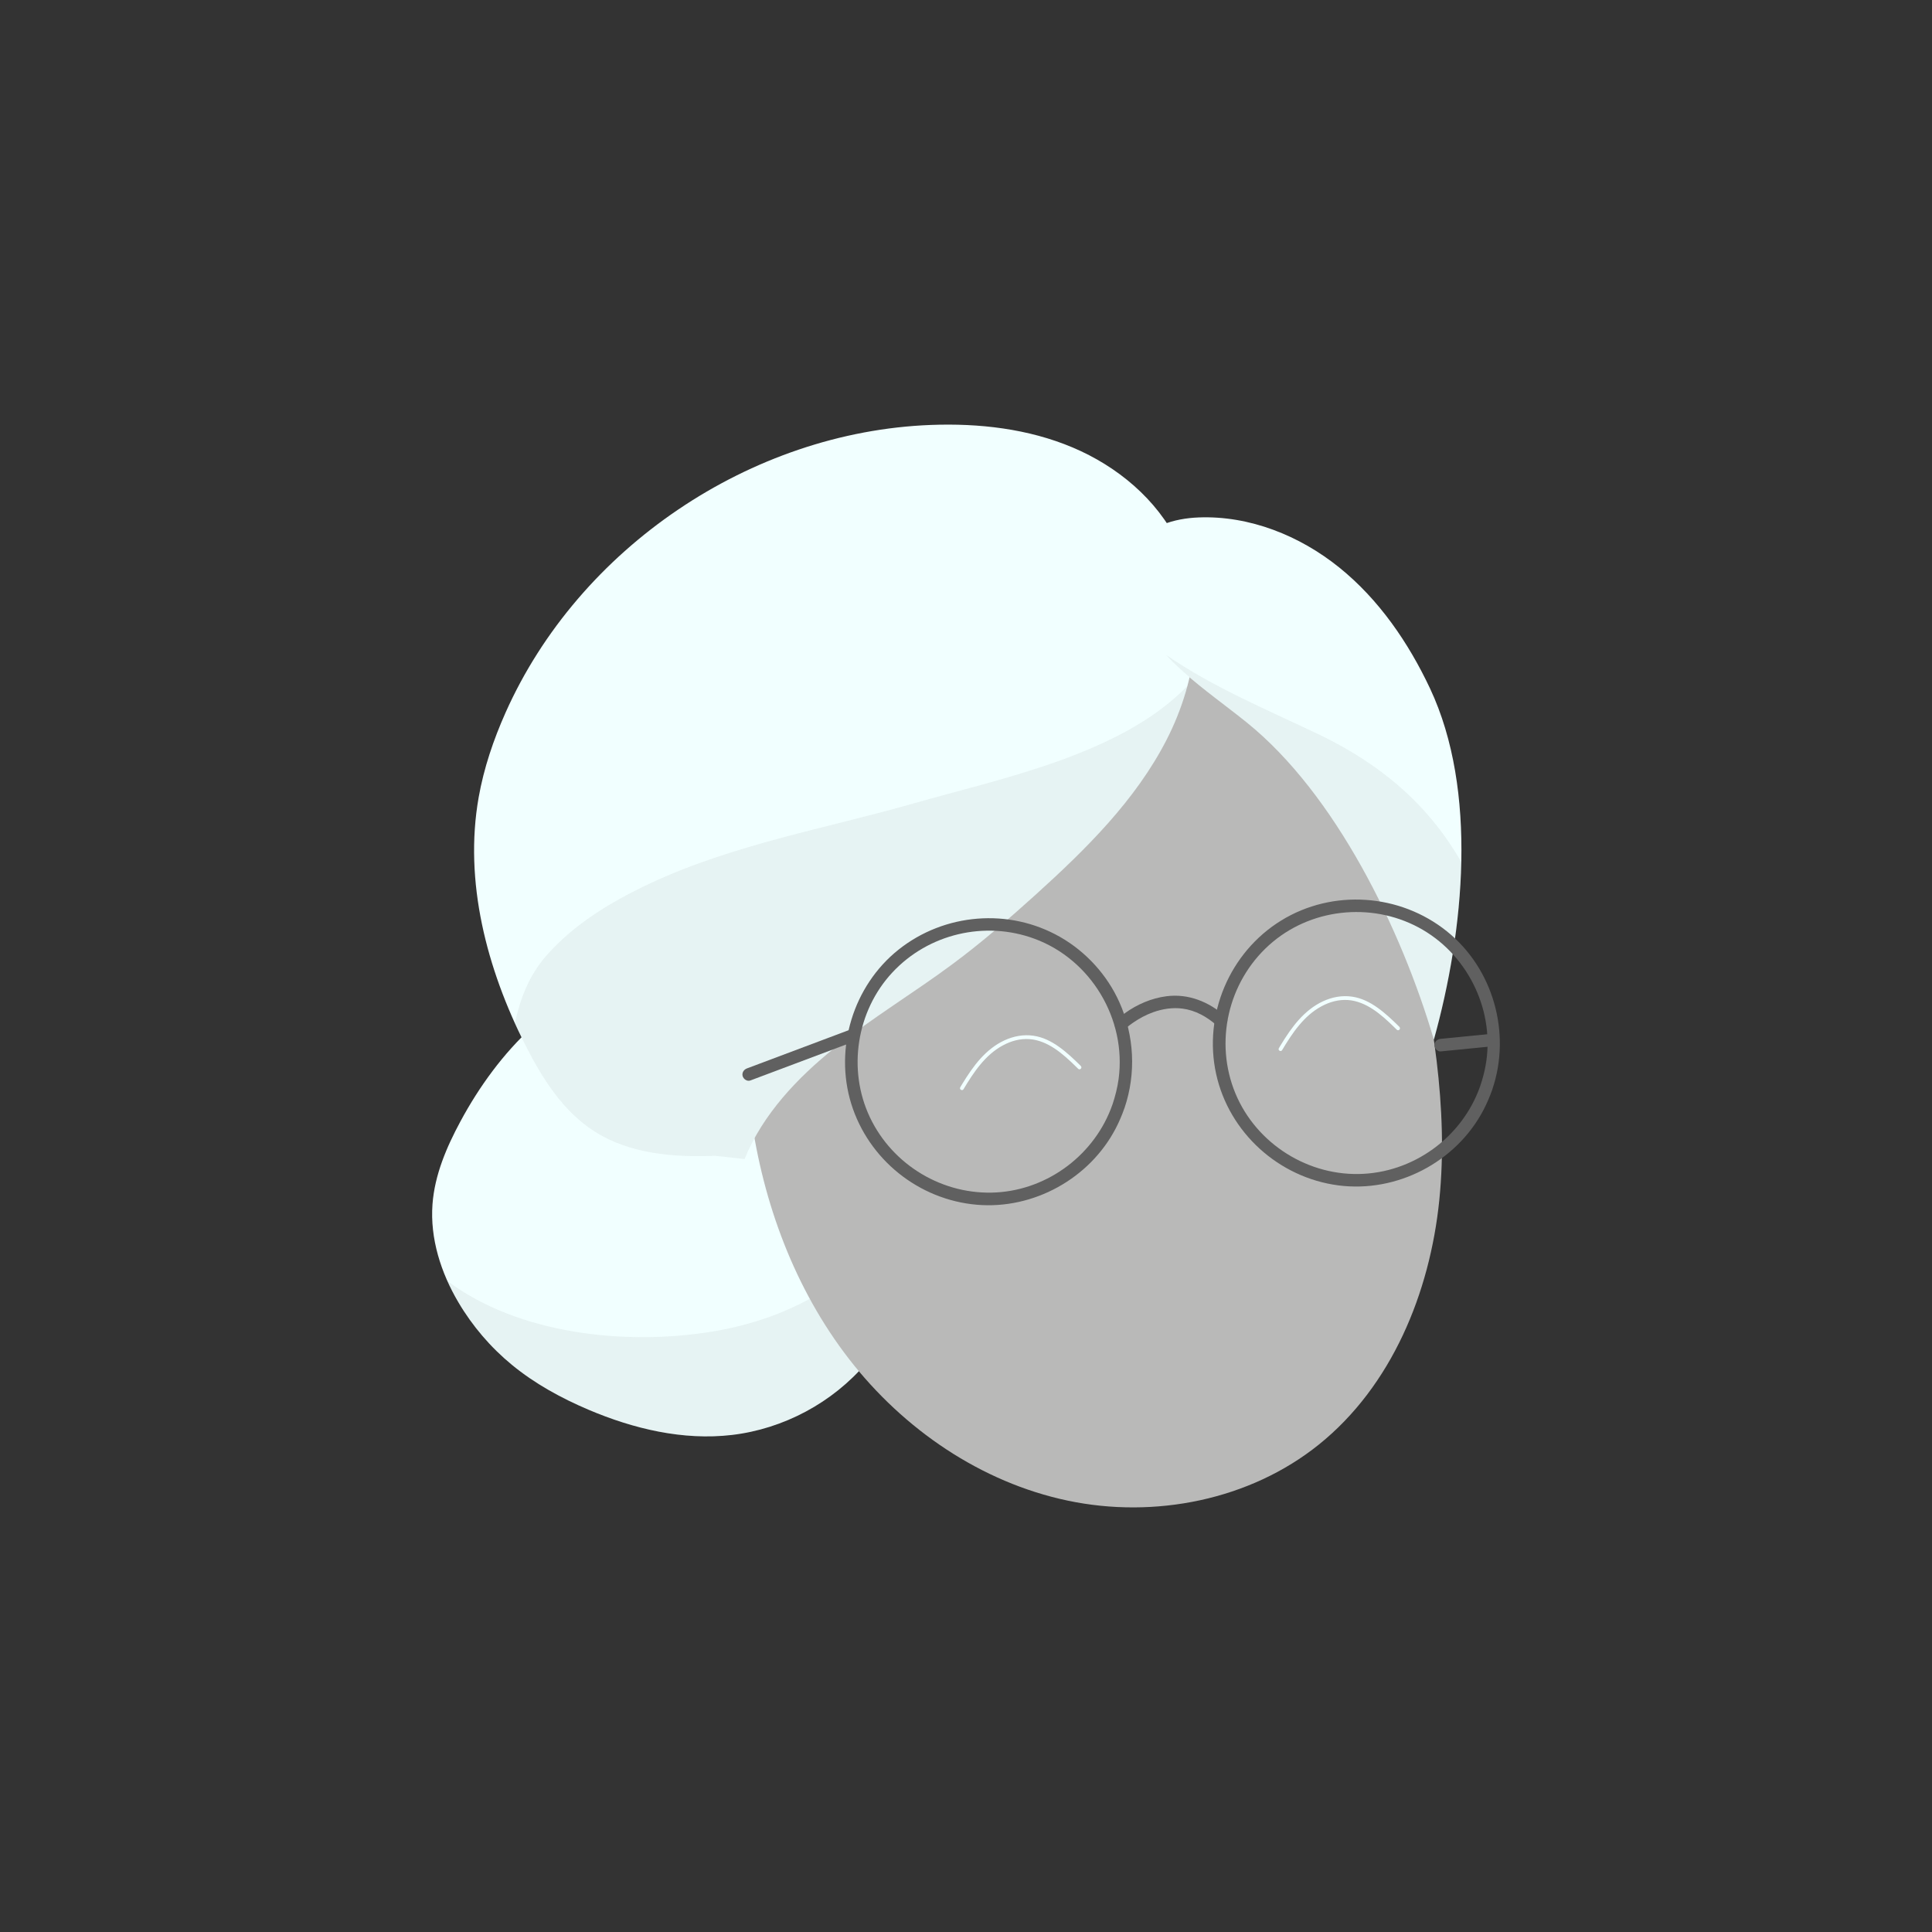
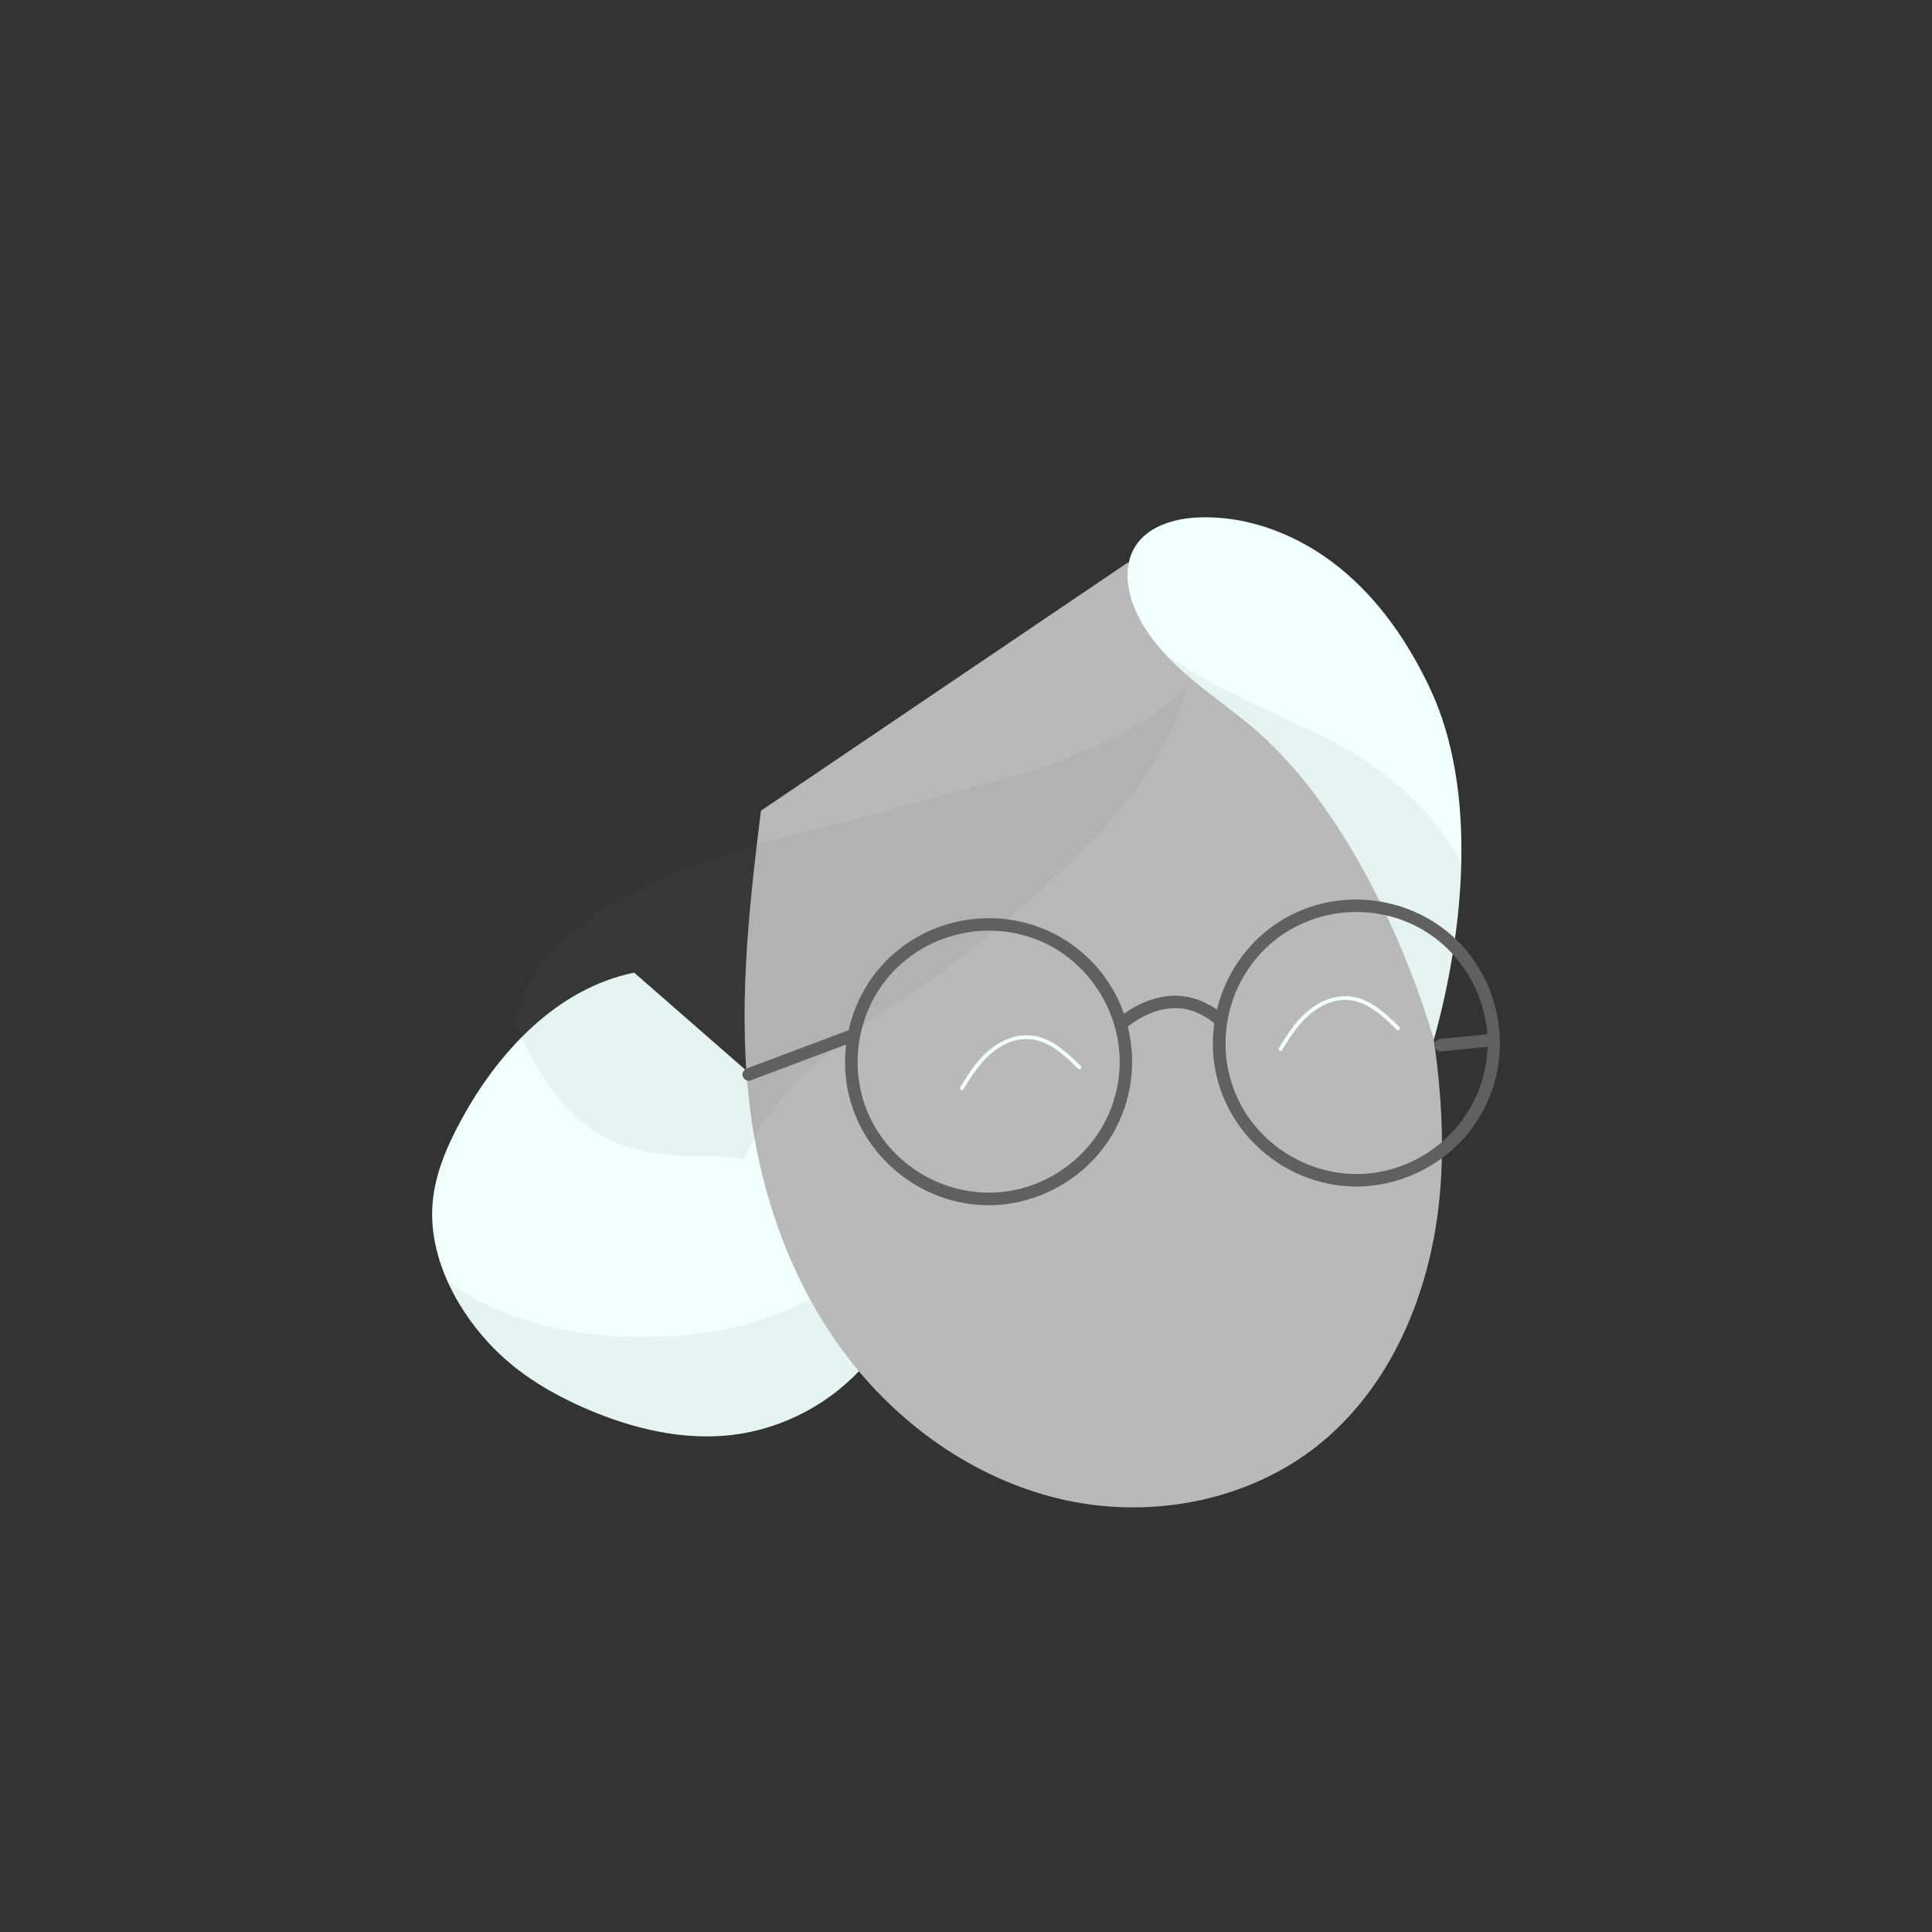
<svg xmlns="http://www.w3.org/2000/svg" id="bordes" viewBox="0 0 428 428">
  <rect x="0" y="0" width="428" height="428" fill="#333333" stroke="none" />
  <defs>
    <style>.cls-1{fill:#606060;}.cls-2{fill:#b9b9b8;}.cls-3{opacity:.08;}.cls-4{fill:#f1ffff;}</style>
  </defs>
  <path class="cls-4" d="M140.49,215.47c-17.09,3.48-30.21,17.58-38.48,32.94-3.09,5.73-5.72,11.88-6.2,18.38-.56,7.58,1.87,15.16,5.73,21.7,3.11,5.27,7.15,10,11.88,13.88,5.06,4.16,10.88,7.34,16.91,9.91,10.02,4.26,20.98,6.87,31.79,5.61,11.46-1.34,22.33-7.16,29.8-15.96,7.46-8.8,11.44-20.47,10.9-32" />
  <g class="cls-3">
    <path class="cls-1" d="M200.91,268.28c-9.93,14.25-24.41,23.75-43.61,26.79-18.63,2.95-42.26.62-58.17-11.27.72,1.61,1.52,3.18,2.41,4.68,3.11,5.27,7.15,10,11.88,13.88,5.06,4.16,10.88,7.34,16.91,9.91,10.02,4.26,20.98,6.87,31.79,5.61,11.46-1.34,22.33-7.16,29.8-15.96,7.46-8.8,11.44-20.47,10.9-32l-1.9-1.66Z" />
  </g>
  <path class="cls-2" d="M249.76,124.68c18.15,1.41,34.09,13.71,44.06,28.93,9.98,15.22,14.86,33.16,18.88,50.91,4.56,20.14,8.23,40.82,6.15,61.37-2.09,20.55-10.58,41.18-26.67,54.12-15.3,12.31-36.42,16.48-55.64,12.43-19.22-4.04-36.41-15.84-48.44-31.36-12.03-15.52-19.08-34.57-21.75-54.03-3.07-22.35-.55-45.06,2.22-67.45" />
-   <path class="cls-4" d="M164.94,256.75c4.06-9.9,11.67-17.97,20.02-24.65,8.36-6.69,17.58-12.21,26.16-18.6,6.36-4.73,12.37-9.93,18.26-15.25,11.2-10.13,22.2-20.97,29.08-34.41,6.88-13.44,9.13-30.05,2.51-43.62-4.69-9.62-13.46-16.91-23.32-21.08-9.86-4.17-20.77-5.41-31.47-5-39.9,1.53-77.92,27.24-94.18,63.72-2.68,6.01-4.81,12.29-5.96,18.77-3.3,18.66,1.8,37.98,10.34,54.89,3.73,7.38,8.35,14.68,15.32,19.13,7.77,4.96,17.47,5.77,26.68,5.39" />
  <g class="cls-3">
    <path class="cls-1" d="M202.67,177.91c-19.62,5.62-40.25,9.14-58.83,17.88-8.39,3.94-16.72,8.94-22.87,16-3.82,4.39-5.71,9.48-6.91,14.84.75,1.65,1.51,3.28,2.33,4.89,3.73,7.38,8.35,14.68,15.32,19.13,7.77,4.96,17.47,5.77,26.68,5.39l6.55.72c4.06-9.9,11.67-17.97,20.02-24.65,8.36-6.69,17.58-12.21,26.16-18.6,6.36-4.73,12.37-9.93,18.26-15.25,11.2-10.13,22.2-20.97,29.08-34.41,1.92-3.75,3.46-7.75,4.57-11.86-14.66,15.16-41.16,20.43-60.36,25.92Z" />
  </g>
  <path class="cls-4" d="M317.65,230.31c-7.16-24.32-21.75-54.41-41.5-70.3-9.15-7.36-19.78-13.98-24.56-24.71-1.99-4.47-2.72-9.92-.19-14.11,2.8-4.63,8.72-6.35,14.13-6.56,11.26-.44,22.39,4.02,31.16,11.09,8.77,7.07,15.31,16.61,20.11,26.8,10.63,22.62,7.56,53.71.85,77.79" />
  <g class="cls-3">
    <path class="cls-1" d="M292,162.63c-11.53-5.52-23.31-10.37-33.72-17.58,5.21,5.58,11.87,10.11,17.88,14.95,19.75,15.89,34.34,45.99,41.5,70.3,3.34-12,5.78-25.75,6.07-39.31-7.39-12.89-17.99-21.78-31.73-28.37Z" />
  </g>
  <path class="cls-4" d="M239.46,236.17c-1.53-1.51-3.09-3-4.84-4.25s-3.6-2.17-5.67-2.47c-2.22-.33-4.45.1-6.47,1.04s-3.79,2.38-5.29,4.04-2.83,3.65-4.03,5.62c-.15.24-.29.48-.43.72-.28.46.45.89.72.42,1.14-1.9,2.33-3.79,3.75-5.49s3-3.14,4.91-4.18,3.9-1.57,5.98-1.42c1.97.14,3.84.96,5.5,2.05s3.24,2.54,4.71,3.98c.18.18.37.36.55.54.38.38.98-.21.59-.59h0Z" />
  <path class="cls-4" d="M310.04,227.51c-1.53-1.51-3.09-3-4.84-4.25s-3.6-2.17-5.67-2.47c-2.22-.33-4.45.1-6.47,1.04s-3.79,2.38-5.29,4.04-2.83,3.65-4.03,5.62c-.15.24-.29.48-.43.72-.28.46.45.89.72.42,1.14-1.9,2.33-3.79,3.75-5.49s3-3.14,4.91-4.18,3.9-1.57,5.98-1.42c1.97.14,3.84.96,5.5,2.05s3.24,2.54,4.71,3.98c.18.18.37.36.55.54.38.38.98-.21.59-.59h0Z" />
  <path class="cls-1" d="M246.44,244.7c-3.81,10.93-14.08,18.77-25.66,19.46-11.81.69-23.02-5.99-28.08-16.67-4.99-10.54-2.96-23.53,4.99-32.06,7.98-8.57,20.51-11.52,31.48-7.47,12.53,4.62,20.41,17.82,18.64,31.05-.26,1.94-.75,3.85-1.37,5.7-.58,1.7,2.11,2.43,2.68.74,2.59-7.66,2.17-16.01-1.12-23.38-2.7-6.06-7.4-11.22-13.16-14.51-11.32-6.46-25.63-5.27-35.8,2.83-10.03,8-14.24,21.85-10.47,34.1,3.82,12.37,14.97,21.3,27.85,22.4,12.54,1.07,24.97-5.79,30.77-16.95.75-1.44,1.39-2.95,1.92-4.49.59-1.69-2.09-2.42-2.68-.74Z" />
  <path class="cls-1" d="M327.92,240.58c-3.97,11.38-14.88,19.31-26.94,19.5-12.16.2-23.52-7.5-27.72-18.94-4.22-11.49-.71-24.63,8.7-32.48,9.3-7.75,22.85-8.77,33.26-2.66,10.3,6.04,16.03,18.31,13.88,30.09-.28,1.52-.68,3.02-1.18,4.49-.58,1.7,2.11,2.43,2.68.74,4.24-12.46.21-26.76-10.09-35.02-10.42-8.35-25.28-9.39-36.68-2.38-11.43,7.03-17.29,20.87-14.42,33.98,2.86,13.03,13.89,22.98,27.08,24.7,12.95,1.69,26.07-5.12,32.14-16.69.77-1.48,1.43-3.02,1.98-4.59.59-1.69-2.1-2.42-2.68-.74Z" />
  <path class="cls-1" d="M249.3,227.91c.15-.14.31-.27.47-.41.08-.07.17-.14.25-.21.05-.04.4-.31.11-.09.26-.19.52-.38.78-.57,1.41-.98,2.93-1.81,4.55-2.39,2.08-.74,4.3-1.09,6.51-.8,2.84.37,5.39,1.8,7.51,3.67,1.34,1.18,3.31-.78,1.97-1.97-3.63-3.2-8.17-5.07-13.05-4.44-3.32.43-6.49,1.8-9.2,3.75-.64.46-1.28.94-1.86,1.48-1.3,1.23.67,3.2,1.97,1.97h0Z" />
-   <path class="cls-1" d="M188.44,228.06c-6.69,2.51-13.38,5.02-20.07,7.54-.96.36-1.92.72-2.88,1.08-.7.26-1.18.94-.97,1.71.19.67,1,1.24,1.71.97,6.69-2.51,13.38-5.02,20.07-7.54.96-.36,1.92-.72,2.88-1.08.7-.26,1.18-.94.97-1.71-.19-.67-1-1.24-1.71-.97h0Z" />
+   <path class="cls-1" d="M188.44,228.06c-6.69,2.51-13.38,5.02-20.07,7.54-.96.36-1.92.72-2.88,1.08-.7.26-1.18.94-.97,1.71.19.67,1,1.24,1.71.97,6.69-2.51,13.38-5.02,20.07-7.54.96-.36,1.92-.72,2.88-1.08.7-.26,1.18-.94.97-1.71-.19-.67-1-1.24-1.71-.97h0" />
  <path class="cls-1" d="M330.49,229.02c-3.3.33-6.6.65-9.9.98-.47.05-.95.09-1.42.14-.75.07-1.39.59-1.39,1.39,0,.69.64,1.46,1.39,1.39,3.3-.33,6.6-.65,9.9-.98.47-.05.95-.09,1.42-.14.75-.07,1.39-.59,1.39-1.39,0-.69-.64-1.46-1.39-1.39h0Z" />
</svg>